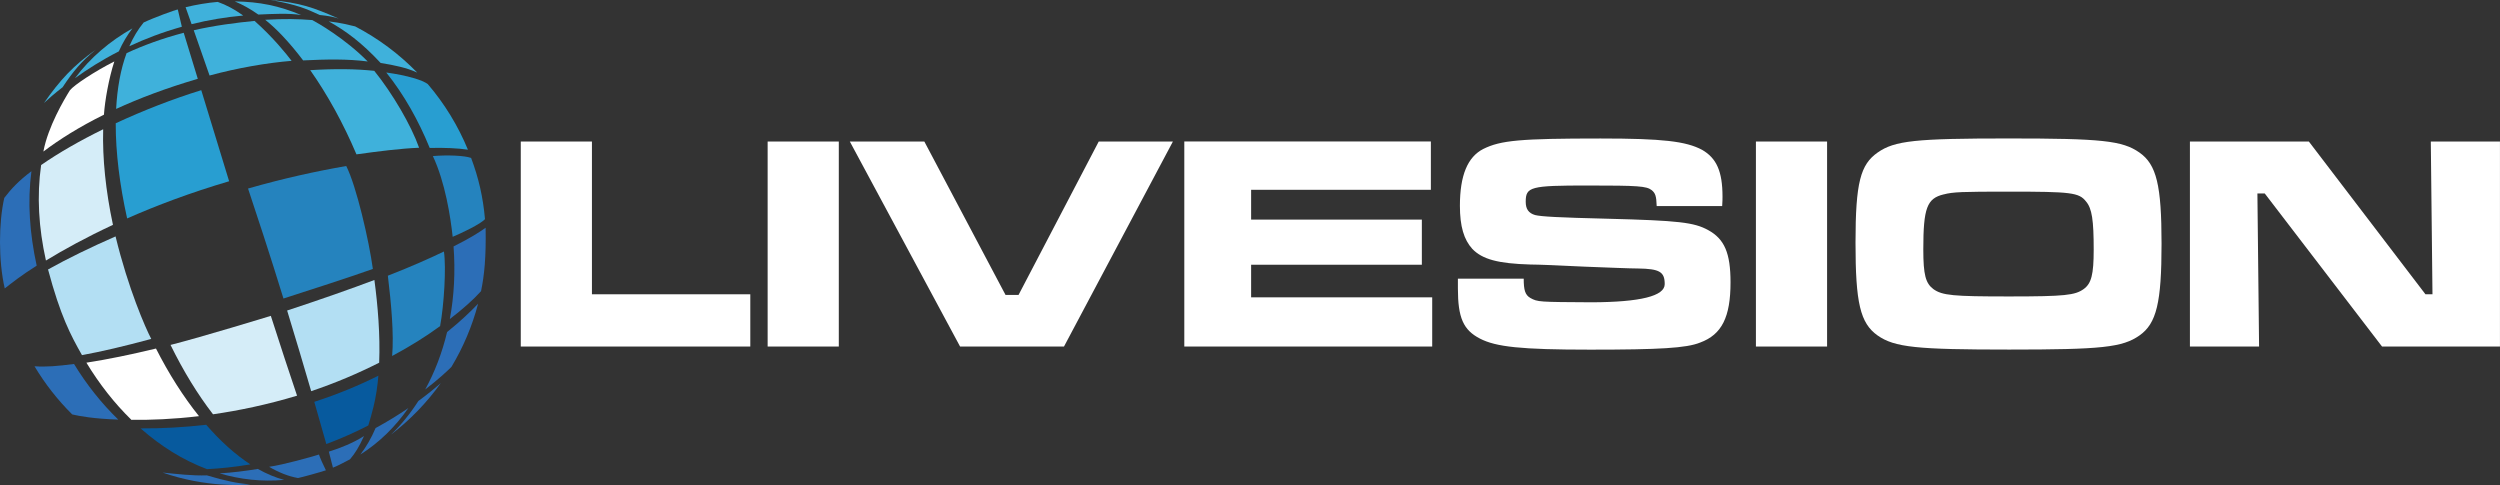
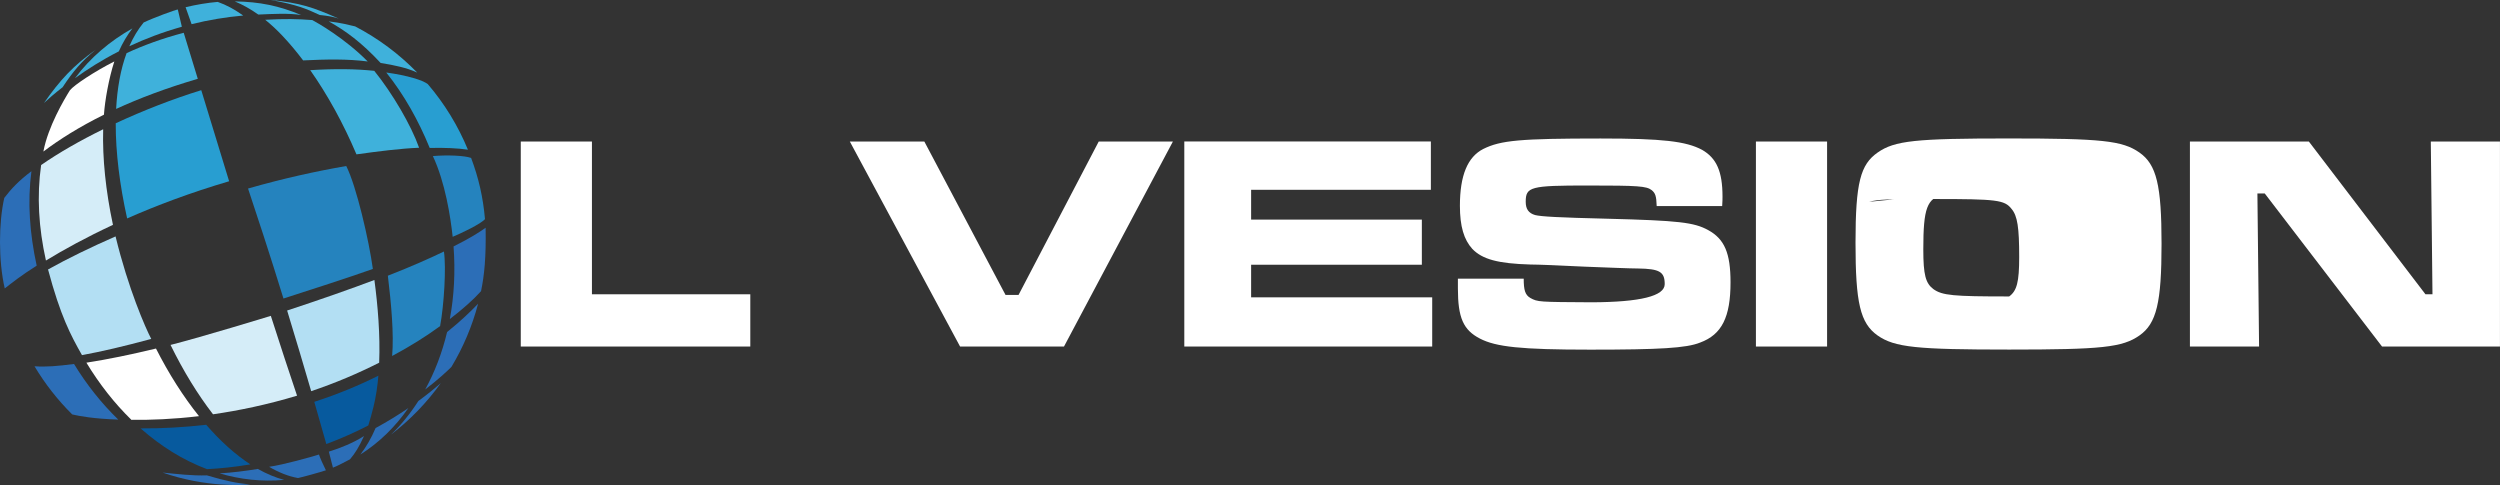
<svg xmlns="http://www.w3.org/2000/svg" id="_レイヤー_2" data-name="レイヤー 2" viewBox="0 0 748.27 145.17">
  <rect x="0" y="0" width="748.27" height="145.17" fill="#333333" stroke="none" />
  <defs>
    <style>
      .cls-1 {
        fill: #d5edf8;
      }

      .cls-2 {
        fill: #289ed1;
      }

      .cls-3 {
        fill: #fff;
      }

      .cls-4 {
        fill: #075a9e;
      }

      .cls-5 {
        fill: #2583be;
      }

      .cls-6 {
        fill: #2c6eb7;
      }

      .cls-7 {
        fill: #3fb1db;
      }

      .cls-8 {
        fill: #b3dff3;
      }
    </style>
  </defs>
  <g id="_黒地用1行" data-name="黒地用1行">
    <g>
      <g>
        <path class="cls-3" d="M177.17,42.36v45.72h47.4v15.64h-68.7v-61.36h21.3Z" />
-         <path class="cls-3" d="M251.06,42.36v61.36h-21.3v-61.36h21.3Z" />
        <path class="cls-3" d="M276.66,42.36l24.3,45.91h3.9l24-45.91h22.2l-32.6,61.36h-31.1l-33-61.36h22.3Z" />
        <path class="cls-3" d="M428.27,42.36v14.44h-53.8v8.92h51.1v13.52h-51.1v9.75h54.2v14.72h-74.2v-61.36h73.8Z" />
        <path class="cls-3" d="M456.06,83.39c0,3.4.4,4.88,2,5.8,2.2,1.2,2.4,1.2,18.4,1.29q21.8-.09,21.8-5.43c0-3.68-1.5-4.6-8-4.69-2.3,0-8.9-.28-16-.55-7.4-.37-14-.64-16.2-.64-9.7-.28-14.4-1.56-17.4-4.69-2.5-2.76-3.7-6.72-3.7-12.88,0-9.11,2.3-14.63,7-17.02,5.2-2.58,11-3.13,35.1-3.13,18.6,0,25.6.83,30.4,3.4,4.3,2.48,6.1,6.44,6.1,13.98,0,.37,0,1.66-.1,2.85h-19.6c-.1-3.04-.4-3.86-1.5-4.78-1.6-1.2-3.9-1.38-19.2-1.38-17.1,0-18.5.37-18.5,4.88,0,2.21.9,3.4,2.8,3.96,1.8.46,7,.74,21.6,1.1,21.5.55,26,1.1,30.2,3.4,4.9,2.67,6.7,6.9,6.7,15.64,0,10.4-2.6,15.64-9.1,18.03-4.1,1.66-12.1,2.12-32.9,2.12s-28.2-.83-33-3.31c-5-2.58-6.6-6.26-6.6-15v-2.94h19.7Z" />
        <path class="cls-3" d="M546.86,42.36v61.36h-21.3v-61.36h21.3Z" />
-         <path class="cls-3" d="M640.37,45.67c5.1,3.59,6.6,9.75,6.6,27.32s-1.5,23.83-6.6,27.41c-5.1,3.59-11.4,4.23-39,4.23s-34.3-.64-39.4-4.23c-5.2-3.68-6.6-9.75-6.6-27.78s1.5-23.37,6.6-26.95c5.1-3.59,11.4-4.23,39.2-4.23s34.1.64,39.2,4.23ZM581.76,58.18c-5,1.2-6.1,4.05-6.1,16.47,0,7.64.7,10.12,3,11.87,2.7,1.93,5.9,2.21,22.7,2.21s19.7-.37,22.3-2.21c2.3-1.66,3-4.32,3-11.78,0-8.83-.5-12.33-2.3-14.44-2.1-2.67-4.4-2.94-23.2-2.94-13.8,0-16.6.09-19.4.83Z" />
+         <path class="cls-3" d="M640.37,45.67c5.1,3.59,6.6,9.75,6.6,27.32s-1.5,23.83-6.6,27.41c-5.1,3.59-11.4,4.23-39,4.23s-34.3-.64-39.4-4.23c-5.2-3.68-6.6-9.75-6.6-27.78s1.5-23.37,6.6-26.95c5.1-3.59,11.4-4.23,39.2-4.23s34.1.64,39.2,4.23ZM581.76,58.18c-5,1.2-6.1,4.05-6.1,16.47,0,7.64.7,10.12,3,11.87,2.7,1.93,5.9,2.21,22.7,2.21c2.3-1.66,3-4.32,3-11.78,0-8.83-.5-12.33-2.3-14.44-2.1-2.67-4.4-2.94-23.2-2.94-13.8,0-16.6.09-19.4.83Z" />
        <path class="cls-3" d="M691.06,42.36l34.9,45.72h2.1l-.5-45.72h20.7v61.36h-35.3l-35.1-45.81h-2.2l.5,45.81h-20.7v-61.36h35.6Z" />
      </g>
      <g>
        <path class="cls-7" d="M57.35,7.23c5.16-1.28,10.31-2.12,15.44-2.58-2.58-1.85-5.11-3.21-7.63-4.08-3.16.27-6.5.84-9.61,1.59.53,1.5,1.13,3.19,1.79,5.06Z" />
        <path class="cls-5" d="M78.98,70.83c2.01,6.18,3.98,12.41,5.86,18.52,9.94-3.2,18.7-6.01,26.76-8.85-1.13-8.39-4.93-24.87-7.97-30.81-8.97,1.55-18.94,3.74-29.39,6.74,1.58,4.75,3.17,9.58,4.74,14.39Z" />
-         <path class="cls-7" d="M76.21,6.26c-5.18.49-12.15,1.38-18.22,2.8,1.38,3.92,2.98,8.49,4.73,13.54,8.49-2.29,17.14-3.78,24.56-4.39-1.49-1.95-5.4-6.89-11.08-11.95Z" />
        <path class="cls-2" d="M38.05,65.38c8.72-3.85,18.89-7.7,30.53-11.13-3.09-10.11-5.9-19.3-8.34-27.26-8.5,2.62-17.34,6.07-25.6,9.9-.03,8.74,1.18,18.42,3.41,28.48Z" />
        <path class="cls-7" d="M54.43,8.01c-.48-1.98-.88-3.71-1.21-5.17-.73.09-7.32,2.49-10.23,3.9-1.69,2.07-3.12,4.44-4.28,7.09,4.68-2.18,9.91-4.2,15.71-5.82Z" />
        <path class="cls-8" d="M24.54,106.29c5.79-1.06,12.59-2.64,20.73-4.85-1.7-3.22-6.91-15.1-10.68-30.68-7.46,3.26-14.33,6.62-20.21,9.89,3.7,13.89,6.79,19.7,10.16,25.64Z" />
        <path class="cls-7" d="M59.2,23.59c-1.6-5.23-3.02-9.86-4.21-13.78-6.44,1.69-12.11,3.79-17.1,6.09-1.79,4.85-2.8,10.5-3.13,16.7,6.89-3.16,14.97-6.24,24.44-9.01Z" />
        <path class="cls-6" d="M9.42,51.24c-3.77,2.81-6.16,5.38-8.14,8-1.68,7.39-1.78,18.74.14,27.09,1.99-1.54,4.77-3.8,9.56-6.82-2.1-9.64-2.79-19.09-1.57-28.27Z" />
        <path class="cls-6" d="M134.64,95.49c3.88-2.96,7.05-5.81,9.34-8.34.98-4.76,1.53-10.03,1.37-18.99-1.66,1.21-4.47,3.04-9.6,5.6.56,7.47.18,14.79-1.11,21.73Z" />
        <path class="cls-2" d="M128.61,44.28c4.5-.1,8.39.07,11.44.52-2.96-7.19-7.03-13.81-12.01-19.63-1.58-1.2-6-2.57-12.43-3.47,5.32,6.63,9.66,14.39,13,22.57Z" />
        <path class="cls-6" d="M133.82,99.38c-1.47,6.16-3.67,11.95-6.56,17.2,3.93-3.01,6.57-5.49,7.85-6.75,3.51-5.83,6.22-12.19,7.99-18.93-2.23,2.35-5.3,5.29-9.28,8.48Z" />
        <path class="cls-1" d="M81.05,94.54c-.52.17-20.38,6.25-30.01,8.7,3.85,7.85,8.17,14.87,12.72,20.76,7.72-1.11,16.19-2.87,25.15-5.57-2.36-7.02-5.02-15.05-7.85-23.9Z" />
        <path class="cls-1" d="M30.88,38.69c-6.95,3.41-13.34,7.07-18.57,10.71-1.31,9.23-.76,18.71,1.44,28.58,5.26-3.21,11.95-6.9,20.06-10.68-2.16-10.13-3.17-19.84-2.93-28.61Z" />
        <path class="cls-3" d="M46.69,104.32c-7.41,1.79-14.55,3.27-20.83,4.23,3.87,6.39,8.4,12.17,13.47,17.11,5.73.07,12.56-.19,20.23-1.1-4.69-5.84-9.05-12.7-12.87-20.24Z" />
        <path class="cls-6" d="M98.42,135.18c.55,1.95.79,3.21,1.23,4.8,1.89-.75,3.29-1.6,5.1-2.5,1.58-1.86,2.71-3.7,4.2-6.97-3.05,1.98-7.21,3.66-10.53,4.67Z" />
        <path class="cls-4" d="M94.07,120.28c1.34,4.65,2.56,8.91,3.6,12.63,4.57-1.71,8.76-3.6,12.56-5.56.53-1.67,1.05-3.54,1.57-5.64.71-2.89,1.18-6.01,1.45-9.26-5.61,2.81-11.99,5.49-19.19,7.83Z" />
        <path class="cls-7" d="M92.85,21c5.13,7.28,9.9,15.89,13.84,25.2,6.9-.95,12.99-1.73,18.75-1.98-2.39-6.75-7.97-16.28-13.42-23.02-5.53-.58-11.68-.66-19.17-.2Z" />
        <path class="cls-6" d="M97.55,140.77c-.64-1.25-1.89-4.01-2.08-4.73-2.35.75-10.69,3.08-14.93,3.68,2.93,1.72,5.84,2.86,8.65,3.36.95-.16,6.81-1.78,8.35-2.32Z" />
        <path class="cls-6" d="M122.23,122.13c-2.87,1.96-6.15,4-9.81,5.99-1.33,3.13-2.89,5.75-4.56,7.92,5.72-3.62,10.51-8.36,14.37-13.91Z" />
        <path class="cls-4" d="M61.71,127.14c-6.69.76-13.34,1.13-19.63,1.08,6.03,5.33,12.73,9.51,19.88,12.2,3.84-.19,8.19-.62,12.98-1.43-4.54-2.95-9-6.98-13.22-11.85Z" />
        <path class="cls-6" d="M85.02,143.63c-2.62-.7-5.24-1.81-7.85-3.28-3.78.64-7.6,1.09-11.43,1.34,6.17,1.82,12.64,2.54,19.28,1.95Z" />
        <path class="cls-6" d="M125.22,120.02c-2.37,3.7-5.1,7.08-8.19,10.07,5.69-4.37,10.72-9.57,14.9-15.41-1.79,1.56-4.03,3.38-6.71,5.34Z" />
        <path class="cls-6" d="M74.93,144.98c-3.79-.29-7.39-1.02-13.02-2.7-4.32.15-9.04-.41-13.25-.84,13.13,4.59,24.67,3.74,26.27,3.54Z" />
        <path class="cls-7" d="M18.73,26.12c3.16-4.77,5.64-7.76,9.97-11.28-6.81,4.85-10.75,9.13-15.54,15.99,1.52-1.38,2.93-2.67,5.57-4.71Z" />
        <path class="cls-7" d="M98.4,6.4c5.07,2.85,9.7,6.19,15.53,12.45,4.02.64,7.76,1.4,10.94,2.87-5.39-5.54-11.65-10.21-18.57-13.82-2.05-.48-4.15-1.06-7.9-1.5Z" />
        <path class="cls-5" d="M129.56,46.71c3.71,7.92,5.28,18.18,5.93,24.17,2.59-1.07,8.47-3.87,9.67-5.3-.59-6.64-1.9-12.31-4.15-18.31-2-.72-7.05-.92-11.45-.56Z" />
        <path class="cls-5" d="M131.73,97.6c1.15-6.19,1.87-17.42,1.14-22.32-4.2,2.01-9.52,4.41-16.78,7.24,1.03,8.56,1.84,17.53,1.28,24.03,5.8-3.12,9.94-5.75,14.36-8.94Z" />
        <path class="cls-7" d="M93.48,6.01c-4.22-.35-8.42-.42-14.1-.09,1.72,1.39,3.46,2.99,5.19,4.83,2.08,2.2,4.14,4.66,6.16,7.33,7.11-.34,13.28-.46,19.33.32-6.83-6.92-15.19-11.67-16.58-12.39Z" />
        <path class="cls-8" d="M112.06,83.8c-7.13,2.69-15.73,5.72-26.12,9.14,2.62,8.55,5.05,16.77,7.2,24.14,7.25-2.43,14.1-5.36,20.35-8.52.33-8.27-.4-17.07-1.43-24.77Z" />
        <path class="cls-7" d="M81.06,0c7.73,1.39,10.59,2.6,14.65,4.49,2.46.24,4.01.54,5.67,1.07-7.94-3.46-11.24-4.62-20.32-5.56Z" />
        <path class="cls-7" d="M77.32,4.36c4.61-.21,9.06-.45,12.81.13-6.58-2.75-12.41-3.96-19.85-4.07,2.3.95,4.65,2.25,7.04,3.94Z" />
        <path class="cls-3" d="M13,45.35c4.64-3.51,10.58-7.3,18.11-11.02.29-4.31,1.48-10.92,3.11-15.94-5.88,2.98-12.03,7.04-13.3,8.64-1.73,2.76-6.55,10.89-7.93,18.31Z" />
        <path class="cls-7" d="M22.42,23.42c3.62-2.6,7.92-5.39,13.14-8.04,1.14-2.54,2.5-4.84,4.07-6.88-6.64,3.73-12.55,8.69-17.2,14.92Z" />
        <path class="cls-6" d="M21.61,124.04c2.18.51,6.41,1.3,13.79,1.55-4.97-4.82-9.46-10.43-13.24-16.65-5.03.66-8.47.93-11.83.69,3.15,5.27,6.95,10.12,11.28,14.41Z" />
      </g>
    </g>
  </g>
</svg>